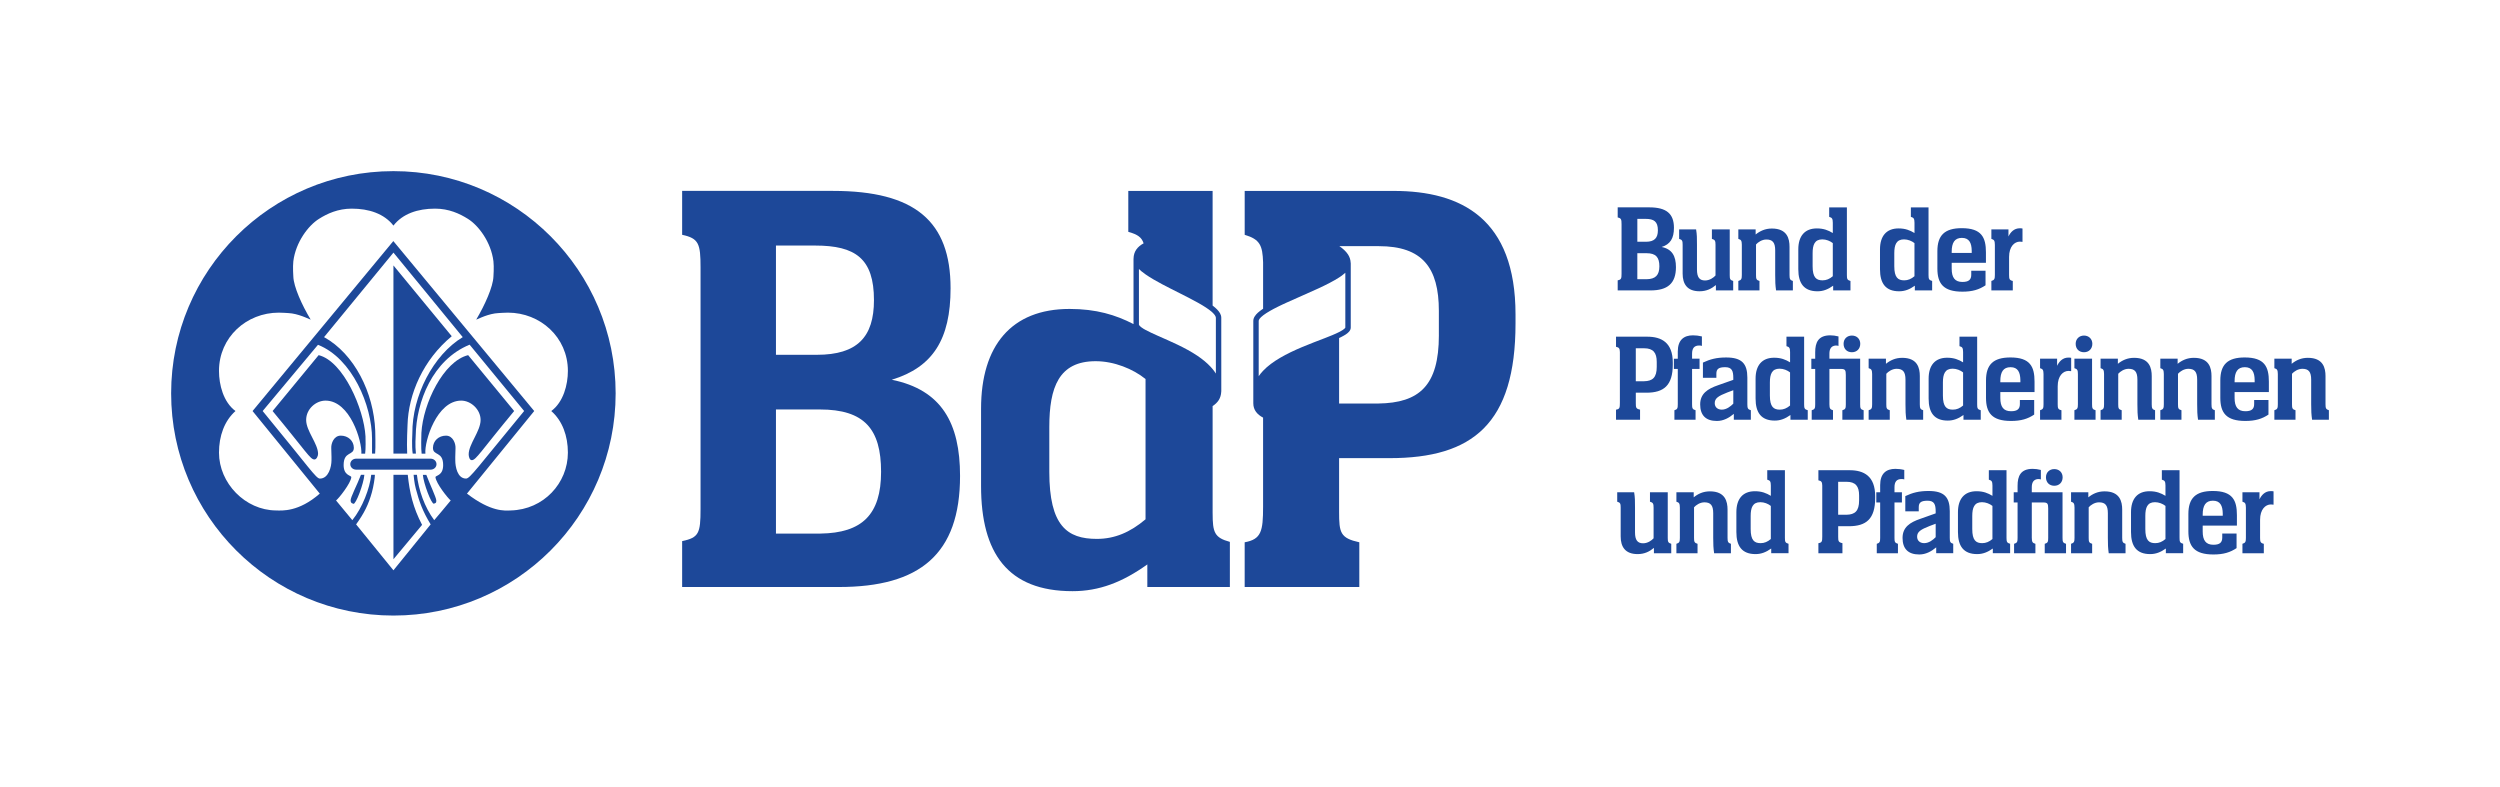
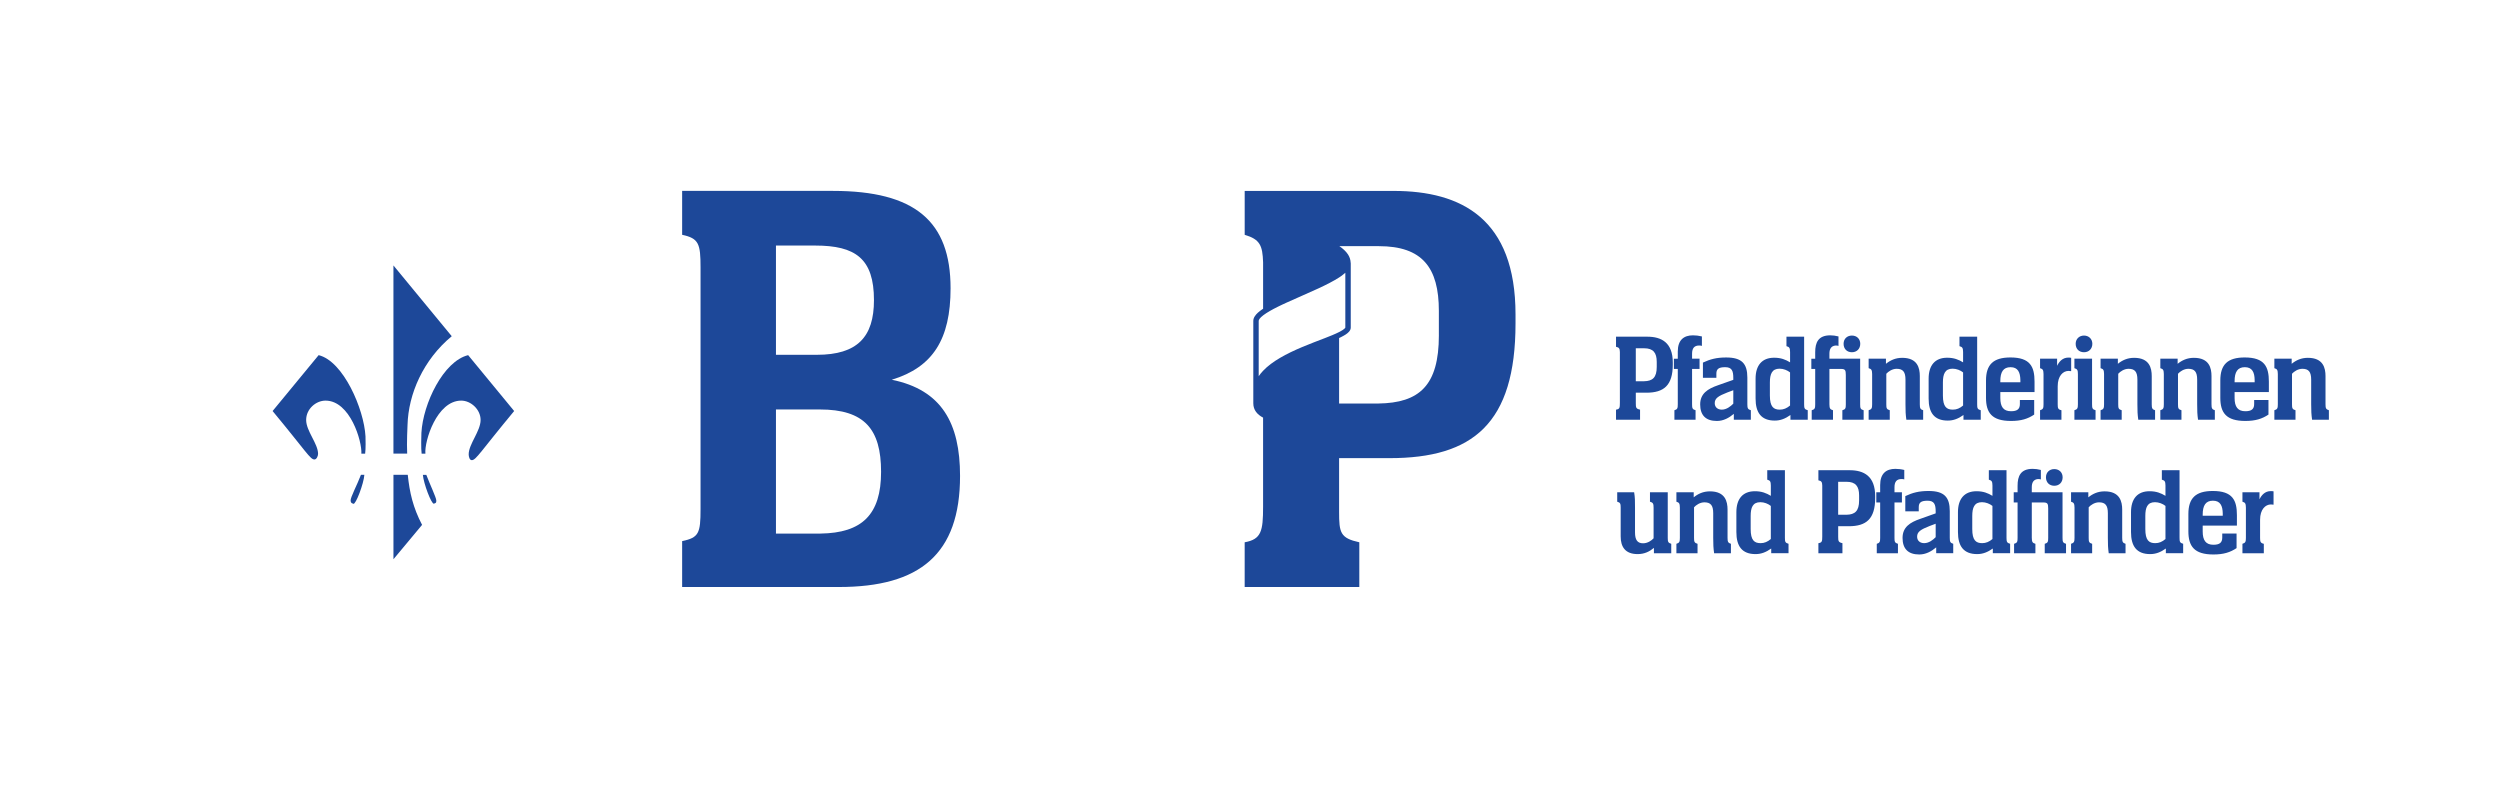
<svg xmlns="http://www.w3.org/2000/svg" id="Ebene_1" data-name="Ebene 1" viewBox="0 0 1437.16 452.23">
  <defs>
    <style>
      .cls-1 {
        fill: #1d4899;
        stroke-width: 0px;
      }
    </style>
  </defs>
  <g>
-     <path class="cls-1" d="M226.18,98.38c-70.59,0-127.8,57.22-127.8,127.74s57.21,127.74,127.8,127.74,127.73-57.22,127.73-127.74-57.21-127.74-127.73-127.74ZM261.73,264.73c0-.59-.06-2.37.13-7.11.13-2.7-1.52-7.18-5.46-7.18-4.22,0-7.44,2.97-7.51,6.98-.07,4.74,5.86,1.84,5.86,9.94,0,6.25-4.48,5.86-4.41,6.97.26,3.43,7.18,12.19,8.76,13.37-.93,1.25-9.49,11.32-9.49,11.32-5.53-7.44-9.02-17.44-9.94-26.07h-1.91s.39,4.87,1.32,8.16c1.84,6.92,3.82,12.77,8.49,20.34l-21.4,26.4-21.46-26.4c4.67-6.45,7.17-11.51,9.08-18.43.92-3.23,1.78-8.83,1.72-10.07h-2.11c-.79,7.7-5.07,18.97-10.86,26.07,0,0-8.36-10.07-9.35-11.32,1.59-1.19,8.49-9.94,8.76-13.37.07-1.12-4.41-.79-4.41-6.97,0-8.17,5.93-5.26,5.87-10.01-.07-3.95-3.29-6.92-7.51-6.92-3.96,0-5.6,4.41-5.47,7.18.2,4.74.13,6.52.13,7.04,0,3.63-1.65,10.47-6.65,10.47-2.24,0-5.86-5.99-32.92-38.84l31.8-38.07c19.69,7.78,31.08,34.9,31.08,54.06v8.49h1.78c.33-3.36.06-13.1.06-13.1-.86-21.93-11.98-44.25-29.43-53.86l39.9-48.59,39.83,48.59c-16.99,10.27-29.1,33.78-28.97,55.37,0,0-.46,7.24.2,11.59h1.85c-.53-4.81-.13-10.08-.13-10.08.32-19.82,9.74-43.85,31.01-52.54l31.34,38.13c-27.06,32.78-31.14,38.84-33.39,38.84-5,0-6.19-6.84-6.19-10.4ZM293.6,293.44c-3.43.13-11.26.98-25.16-9.68l38.66-47.47-80.99-97.71-80.92,97.71,38.64,47.47c-12.18,10.66-21.72,9.75-25.15,9.68-17.71-.13-32.79-15.68-32.79-33.25,0-9.54,3.1-18.24,9.48-23.9-6.97-5.14-9.48-15.14-9.48-23.05,0-19.42,15.87-33.51,34.37-33.51.59,0,5.21.13,7.57.46,5.6.85,11,3.88,10.74,3.49-5.01-8.3-9.75-18.83-9.94-24.69,0,0-.39-5.4,0-8.82,1.38-11,8.62-20.54,14.75-24.36,4.67-2.96,10.86-5.87,18.83-5.87,9.88,0,18.64,2.9,23.97,9.75,5.27-6.84,14.03-9.75,23.9-9.75,8.03,0,14.16,2.9,18.9,5.87,6.13,3.82,13.3,13.36,14.68,24.36.4,3.42,0,8.82,0,8.82-.2,5.86-4.94,16.39-9.87,24.69-.27.4,5.07-2.63,10.66-3.49,2.37-.33,7.04-.46,7.57-.46,18.51,0,34.44,14.09,34.44,33.51,0,7.9-2.57,17.91-9.55,23.05,6.45,5.66,9.55,14.36,9.55,23.9,0,17.58-13.96,32.79-32.86,33.25Z" />
-     <path class="cls-1" d="M204.78,263.67c-1.91,0-3.42,1.38-3.42,3.16s1.52,3.16,3.42,3.16h42.73c1.91,0,3.42-1.38,3.42-3.16s-1.52-3.16-3.42-3.16h-42.73Z" />
    <path class="cls-1" d="M234.27,244.38c.46-17.85,9.02-37.53,25.42-51.1l-33.52-40.69v108.18h7.9c-.33-5.99.2-16.39.2-16.39Z" />
    <path class="cls-1" d="M226.18,272.96v48.53l16.46-19.76c-5.21-9.94-7.18-18.63-8.23-28.77h-8.23Z" />
    <path class="cls-1" d="M207.74,260.78h2.17c.39-2.77.26-8.56.2-9.94-.86-15.67-12.71-43.19-26.93-46.68l-26.47,32.13c19.49,23.5,21.6,27.85,24.04,27.85,1.25,0,2.1-1.98,2.1-3.22,0-5.87-6.85-13.11-6.85-19.49s5.67-11.13,11.13-11.13c14.15,0,21.07,23.44,20.61,30.49Z" />
    <path class="cls-1" d="M295.58,236.29l-26.46-32.13c-14.22,3.49-25.94,27.85-26.87,44.71-.07,1.38-.27,9.15.13,11.92h2.17c-.67-7.11,6.52-30.49,20.6-30.49,5.53,0,11.13,5.07,11.13,11.13,0,6.39-6.85,13.89-6.85,19.75,0,1.25.47,3.35,1.78,3.35,2.44,0,4.88-4.74,24.36-28.24Z" />
    <path class="cls-1" d="M201.56,287.78c.13.92.13,1.38,1.58,1.84,1.38.59,5.99-11.72,6.32-16.66h-1.97c-2.05,5.52-6.13,13.09-5.93,14.81Z" />
    <path class="cls-1" d="M243.09,272.96c.4,4.94,4.88,16.85,6.33,16.6,1.58-.4,1.38-1.13,1.38-1.98-.13-1.71-3.62-9.09-5.73-14.61h-1.98Z" />
  </g>
  <g>
    <path class="cls-1" d="M801.22,109.75h-85.69v25.24c8.87,2.62,10.25,6.22,10.58,15.79v26.72c-.15.1-.3.19-.45.29-1.9,1.31-3.42,2.58-4.34,4.05-.5.77-.84,1.65-.84,2.62v47.38c0,3.84,2.21,6.43,5.62,8.24v51.28c0,14-1.02,18.66-10.58,20.38v25.71h65.9v-25.71c-10.92-2.4-11.62-5.47-11.62-17.41v-30.96h29.02c47.81,0,72.4-19.79,72.4-77.48v-5.11c0-54.98-31.08-71.02-70-71.02ZM761.04,194.59c-7.64,2.96-17.32,6.49-25.33,11.22-3.66,2.16-6.98,4.57-9.6,7.34-.94.99-1.79,2.02-2.53,3.11v-31.8c0-.25.11-.68.57-1.29.41-.54,1.09-1.18,1.96-1.85.08-.06.15-.12.23-.18,1.97-1.49,4.89-3.14,8.32-4.84.35-.17.73-.35,1.09-.53.56-.27,1.11-.54,1.69-.81.64-.3,1.31-.61,1.97-.91,5.93-2.72,12.65-5.54,18.7-8.35,4.43-2.07,8.49-4.13,11.69-6.19.54-.35,1.06-.7,1.54-1.05.75-.54,1.42-1.09,2.04-1.65v31.5l-.05.11c-.07.11-.2.29-.45.52-.5.47-1.36,1.04-2.49,1.63-.19.1-.39.21-.59.31-2.21,1.14-5.29,2.37-8.77,3.72ZM827.16,192.71c0,29.02-11.26,38.92-34.81,39.26h-22.55v-37.65c.46-.21.9-.42,1.32-.64,1.92-.97,3.39-1.85,4.41-3.03.54-.63.97-1.42.97-2.37v-36.91c0-.12-.02-.23-.05-.34-.07-1.76-.62-3.37-1.58-4.83-1.16-1.74-2.85-3.28-4.9-4.69h22.71c24.92,0,34.47,12.28,34.47,37.2v14Z" />
-     <path class="cls-1" d="M697.09,295.12v-61.69c1.44-.93,2.66-2.06,3.55-3.46.82-1.34,1.3-2.89,1.4-4.66.02-.1.03-.21.03-.31v-.21c0-.06.01-.12.01-.18v-17.62s0-.04-.01-.07v-24.24c0-.93-.27-1.81-.72-2.6-.84-1.47-2.19-2.8-3.91-4.14-.11-.09-.23-.17-.35-.26v-65.93h-48.47v23.52c5.28,1.49,7.67,3.09,8.81,6.61-1.73.94-3.19,2.1-4.22,3.59-.99,1.45-1.54,3.17-1.57,5.17,0,.06-.02.12-.02.18v37.49c-10.28-5.32-21.49-8.71-36.78-8.71-33.47,0-50.86,21.15-50.86,57.33v44.49c0,38.58,15.36,60.43,52.56,60.43,15.36,0,28.68-5.13,43.02-15.38v12.98h47.45v-25.94c-8.87-2.4-9.91-5.47-9.91-16.4ZM658.53,298.53c-8.89,7.51-17.75,11.26-28,11.26-17.08,0-27.32-7.51-27.32-38.56v-25.71c0-22.87,5.47-37.88,26.64-37.88,10.58,0,21.51,4.43,28.68,10.25v80.65ZM688.46,204.59c-7.19-4.84-15.88-8.46-22.71-11.49-2.82-1.25-5.3-2.39-7.22-3.44-.41-.22-.79-.44-1.15-.65-1-.61-1.74-1.18-2.17-1.65-.23-.23-.34-.41-.41-.54l-.07-.23v-31.95c.46.45.95.9,1.49,1.35.69.57,1.46,1.13,2.26,1.7,2.72,1.9,6.01,3.8,9.59,5.7,6.61,3.51,14.11,7.04,20.08,10.36.3.17.61.34.91.5,3.08,1.74,5.68,3.42,7.44,4.93.21.18.4.36.58.54.58.56,1.05,1.08,1.34,1.54.41.63.54,1.09.54,1.42v32.06c-.56-.89-1.2-1.75-1.88-2.58-.37-.45-.76-.88-1.16-1.32-2.14-2.3-4.69-4.37-7.47-6.25Z" />
    <path class="cls-1" d="M446.07,235.39h25.26c25.6,0,35.17,11.26,35.17,35.85s-10.92,35.15-34.83,35.49h-25.6v-71.33ZM446.07,203.97v-62.81h22.53c23.23,0,33.81,7.51,33.81,31.39,0,21.17-9.57,31.41-32.79,31.41h-23.54ZM392.13,337.45h90.13c46.43,0,69.64-18.77,69.64-63.85,0-30.37-10.58-49.48-39.26-55.3,23.57-7.17,33.81-23.2,33.81-52.58,0-38.56-20.49-55.98-67.6-55.98h-86.71v25.24c9.57,2.04,10.58,5.11,10.58,18.77v138.89c0,14-1.02,16.4-10.58,18.43v26.37Z" />
  </g>
  <g>
    <path class="cls-1" d="M1289.09,318.04h12.3v-5.43c-1.92-.43-2.15-1.15-2.15-3.44v-10.38c0-5.95,3.08-8.8,6.22-8.8.59,0,.95.07,1.52.14v-7.67c-.66-.14-1.09-.14-1.58-.14-3.37,0-5.36,2.35-6.51,4.73v-4.07h-9.79v5.43c1.72.5,1.92,1.15,1.99,3.44v17.32c0,2.28-.27,2.92-1.99,3.44v5.43ZM1266.25,296.5v-.66c0-5.16,1.65-8.01,5.88-8.01s5.59,2.92,5.65,7.37v1.29h-11.53ZM1285.92,302.16v-6.02c0-8.59-2.49-13.89-13.86-13.89-9.88,0-14.04,4.14-14.04,13.23v9.95c0,8.59,3.37,13.32,14.38,13.32,5.81,0,9.68-1.22,13.32-3.66v-8.37h-8.23v2.35c0,2.94-1.65,4.09-5.09,4.09-4.36,0-6.15-2.58-6.15-7.6v-3.42h19.68ZM1244.85,290.85v19.02c-1.85,1.58-3.71,2.37-5.86,2.37-3.6,0-5.72-1.58-5.72-8.1v-7.51c0-4.79,1.13-7.94,5.56-7.94,2.22,0,4.52.93,6.02,2.15M1252.95,270.29h-10.18v5.45c1.81.5,2.01,1.15,2.08,3.37v5.93c-2.58-1.56-5.22-2.65-9.16-2.65-7.01,0-10.65,4.43-10.65,12.03v11.44c0,8.1,3.21,12.67,11.01,12.67,3.21,0,6.02-1.06,9.02-3.21v2.71h9.95v-5.43c-1.88-.52-2.08-1.15-2.08-3.44v-38.88ZM1190.55,318.04h12.15v-5.43c-1.79-.52-1.99-1.15-1.99-3.44v-17.55c1.13-1.29,3.44-2.85,5.93-2.85,3.6,0,5.09,1.72,5.09,6.22v14.18c0,3.87.07,5.79.5,8.87h9.66v-5.43c-1.63-.52-1.92-1.15-1.92-3.44v-16.17c0-4.66-1.29-10.54-10.15-10.54-3.87,0-6.88,1.45-9.32,3.44v-2.92h-9.93v5.43c1.7.5,1.92,1.15,1.99,3.37v17.39c0,2.28-.29,2.92-1.99,3.44v5.43ZM1185.73,274.39c0-2.8-1.99-4.73-4.79-4.73s-4.79,1.92-4.79,4.73c0,3.01,2.01,4.86,4.79,4.86s4.79-1.92,4.79-4.86M1185.66,282.98h-17.66v-2.87c0-2.65.93-4.5,3.57-4.73.57,0,1.36.07,1.65.23v-5.45c-1.79-.43-3.08-.63-4.73-.63-7.01,0-8.66,4.27-8.66,9.73v3.73h-2.22v5.86h2.22v20.33c0,2.28-.2,2.92-2.01,3.44v5.43h12.26v-5.43c-1.81-.52-2.01-1.15-2.08-3.44v-20.33h6.65c2.35,0,2.78.63,2.78,3.44v16.89c0,2.28-.2,2.92-1.99,3.44v5.43h12.24v-5.43c-1.79-.52-2.01-1.15-2.01-3.44v-26.19ZM1145.38,290.85v19.02c-1.85,1.58-3.73,2.37-5.88,2.37-3.57,0-5.72-1.58-5.72-8.1v-7.51c0-4.79,1.15-7.94,5.59-7.94,2.22,0,4.5.93,6.02,2.15M1153.46,270.29h-10.15v5.45c1.79.5,2.01,1.15,2.08,3.37v5.93c-2.58-1.56-5.22-2.65-9.16-2.65-7.01,0-10.67,4.43-10.67,12.03v11.44c0,8.1,3.23,12.67,11.04,12.67,3.21,0,5.99-1.06,9-3.21v2.71h9.95v-5.43c-1.85-.52-2.08-1.15-2.08-3.44v-38.88ZM1112.75,301.07v7.73c-1.49,1.56-3.94,3.44-6.58,3.44-2.37,0-4.09-1.36-4.09-3.73,0-2.85,2.15-4.14,7.24-6.15l3.44-1.29ZM1095.29,293.93h7.73v-2.31c0-2.65,1.2-3.78,5.07-3.78s4.66,2.15,4.66,6.22v1.06l-8.73,3.1c-6.08,2.06-10.31,4.86-10.31,11.01s3.14,9.52,9.59,9.52c3.73,0,6.94-1.72,9.75-4.09v3.37h9.79v-5.43c-1.72-.52-1.99-1.15-1.99-3.44v-15.33c0-8.07-3.23-11.58-12.17-11.58-5.59,0-9.25,1-13.39,2.94v8.73ZM1078.89,318.04h12.17v-5.43c-1.79-.52-1.99-1.15-1.99-3.44v-20.33h4.27v-5.86h-4.27v-2.87c0-3.3,1.36-4.73,4.07-4.73.63,0,1.13.07,1.56.23v-5.45c-1.7-.43-3.51-.63-5.13-.63-5.22,0-8.73,2.65-8.73,9.3v4.16h-2.22v5.86h2.22v20.33c0,2.28-.23,2.92-1.95,3.44v5.43ZM1056.7,276.96h4.79c5.22,0,7.24,2.58,7.24,7.8v2.92c0,6.08-2.37,8.16-7.31,8.23h-4.73v-18.95ZM1045.33,318.04h13.82v-5.79c-2.28-.5-2.44-1.15-2.44-3.66v-6.08h6.08c10.02,0,15.18-4.14,15.18-16.24v-1.06c0-11.53-6.51-14.9-14.68-14.9h-17.96v5.81c1.79.36,2.15,1,2.22,3.01v29.27c0,2.94-.2,3.51-2.22,3.87v5.79ZM1017.98,290.85v19.02c-1.85,1.58-3.71,2.37-5.86,2.37-3.57,0-5.72-1.58-5.72-8.1v-7.51c0-4.79,1.13-7.94,5.59-7.94,2.22,0,4.5.93,5.99,2.15M1026.08,270.29h-10.15v5.45c1.79.5,1.99,1.15,2.06,3.37v5.93c-2.58-1.56-5.22-2.65-9.16-2.65-7.01,0-10.65,4.43-10.65,12.03v11.44c0,8.1,3.21,12.67,11.01,12.67,3.23,0,6.02-1.06,9.02-3.21v2.71h9.95v-5.43c-1.88-.52-2.08-1.15-2.08-3.44v-38.88ZM963.68,318.04h12.17v-5.43c-1.79-.52-2.01-1.15-2.01-3.44v-17.55c1.15-1.29,3.44-2.85,5.95-2.85,3.57,0,5.07,1.72,5.07,6.22v14.18c0,3.87.09,5.79.52,8.87h9.66v-5.43c-1.65-.52-1.94-1.15-1.94-3.44v-16.17c0-4.66-1.29-10.54-10.15-10.54-3.87,0-6.88,1.45-9.3,3.44v-2.92h-9.95v5.43c1.72.5,1.92,1.15,1.99,3.37v17.39c0,2.28-.27,2.92-1.99,3.44v5.43ZM960.74,318.04v-5.43c-1.79-.52-2.01-1.15-2.01-3.37v-26.26h-10.22v5.43c1.79.5,2.08,1.15,2.08,3.44v17.6c-1.09,1.22-3.37,2.87-6.02,2.87-3.23,0-4.66-1.85-4.66-6.31v-14.23c0-3.87,0-5.72-.5-8.8h-9.73v5.43c1.79.5,1.99,1.15,1.99,3.44v16.53c0,5.93,2.58,10.15,9.75,10.15,4,0,6.85-1.49,9.36-3.57v3.08h9.95Z" />
    <path class="cls-1" d="M1307.43,241.28h12.17v-5.45c-1.79-.5-2.01-1.13-2.01-3.42v-17.55c1.15-1.29,3.44-2.85,5.95-2.85,3.57,0,5.07,1.72,5.07,6.22v14.18c0,3.84.09,5.79.52,8.87h9.66v-5.45c-1.65-.5-1.94-1.13-1.94-3.42v-16.19c0-4.64-1.29-10.52-10.15-10.52-3.87,0-6.88,1.45-9.3,3.44v-2.94h-9.95v5.45c1.72.5,1.92,1.15,1.99,3.37v17.39c0,2.28-.27,2.92-1.99,3.42v5.45ZM1284.59,219.75v-.66c0-5.16,1.65-8.01,5.88-8.01s5.59,2.92,5.65,7.37v1.29h-11.53ZM1304.29,225.4v-6.02c0-8.59-2.51-13.89-13.89-13.89-9.88,0-14.02,4.14-14.02,13.23v9.95c0,8.59,3.35,13.32,14.38,13.32,5.79,0,9.66-1.22,13.3-3.66v-8.37h-8.23v2.35c0,2.94-1.65,4.09-5.07,4.09-4.36,0-6.17-2.58-6.17-7.6v-3.42h19.7ZM1241.87,241.28h12.17v-5.45c-1.79-.5-1.99-1.13-1.99-3.42v-17.55c1.13-1.29,3.44-2.85,5.93-2.85,3.6,0,5.09,1.72,5.09,6.22v14.18c0,3.84.07,5.79.5,8.87h9.66v-5.45c-1.63-.5-1.92-1.13-1.92-3.42v-16.19c0-4.64-1.29-10.52-10.15-10.52-3.87,0-6.88,1.45-9.32,3.44v-2.94h-9.95v5.45c1.72.5,1.95,1.15,2.01,3.37v17.39c0,2.28-.29,2.92-2.01,3.42v5.45ZM1207.51,241.28h12.17v-5.45c-1.79-.5-1.99-1.13-1.99-3.42v-17.55c1.13-1.29,3.44-2.85,5.93-2.85,3.6,0,5.09,1.72,5.09,6.22v14.18c0,3.84.07,5.79.5,8.87h9.66v-5.45c-1.63-.5-1.92-1.13-1.92-3.42v-16.19c0-4.64-1.29-10.52-10.15-10.52-3.87,0-6.88,1.45-9.32,3.44v-2.94h-9.95v5.45c1.72.5,1.95,1.15,2.01,3.37v17.39c0,2.28-.29,2.92-2.01,3.42v5.45ZM1192.49,241.28h12.17v-5.45c-1.79-.5-2.01-1.13-2.01-3.42v-26.21h-10.15v5.45c1.72.5,2.01,1.15,2.01,3.44v17.32c0,2.28-.29,2.92-2.01,3.42v5.45ZM1202.81,197.63c0-2.8-2.08-4.73-4.79-4.73s-4.79,1.92-4.79,4.73c0,3.01,1.99,4.86,4.79,4.86s4.79-1.95,4.79-4.86M1172.75,241.28h12.3v-5.45c-1.94-.41-2.15-1.13-2.15-3.42v-10.38c0-5.95,3.08-8.8,6.22-8.8.59,0,.93.07,1.52.14v-7.67c-.66-.14-1.09-.14-1.58-.14-3.37,0-5.36,2.35-6.51,4.73v-4.09h-9.79v5.45c1.72.5,1.92,1.15,1.99,3.44v17.32c0,2.28-.27,2.92-1.99,3.42v5.45ZM1149.91,219.75v-.66c0-5.16,1.65-8.01,5.88-8.01s5.56,2.92,5.65,7.37v1.29h-11.53ZM1169.58,225.4v-6.02c0-8.59-2.49-13.89-13.86-13.89-9.88,0-14.04,4.14-14.04,13.23v9.95c0,8.59,3.37,13.32,14.38,13.32,5.81,0,9.68-1.22,13.32-3.66v-8.37h-8.23v2.35c0,2.94-1.65,4.09-5.09,4.09-4.37,0-6.15-2.58-6.15-7.6v-3.42h19.68ZM1128.51,214.1v19.02c-1.85,1.58-3.71,2.37-5.86,2.37-3.6,0-5.74-1.58-5.74-8.1v-7.51c0-4.79,1.15-7.94,5.59-7.94,2.22,0,4.52.93,6.02,2.15M1136.61,193.54h-10.18v5.45c1.79.5,2.01,1.13,2.08,3.37v5.93c-2.58-1.56-5.22-2.65-9.16-2.65-7.01,0-10.65,4.43-10.65,12.03v11.44c0,8.1,3.21,12.67,11.01,12.67,3.21,0,6.02-1.06,9.02-3.21v2.71h9.93v-5.45c-1.85-.5-2.06-1.13-2.06-3.42v-38.88ZM1074.19,241.28h12.17v-5.45c-1.79-.5-1.99-1.13-1.99-3.42v-17.55c1.13-1.29,3.44-2.85,5.93-2.85,3.6,0,5.09,1.72,5.09,6.22v14.18c0,3.84.07,5.79.5,8.87h9.66v-5.45c-1.63-.5-1.92-1.13-1.92-3.42v-16.19c0-4.64-1.29-10.52-10.15-10.52-3.87,0-6.88,1.45-9.32,3.44v-2.94h-9.95v5.45c1.72.5,1.94,1.15,2.01,3.37v17.39c0,2.28-.29,2.92-2.01,3.42v5.45ZM1069.39,197.63c0-2.8-1.99-4.73-4.79-4.73s-4.79,1.92-4.79,4.73c0,3.01,2.01,4.86,4.79,4.86s4.79-1.95,4.79-4.86M1069.32,206.2h-17.66v-2.85c0-2.65.93-4.5,3.57-4.73.57,0,1.36.07,1.65.23v-5.45c-1.79-.43-3.08-.63-4.73-.63-7.01,0-8.66,4.27-8.66,9.73v3.71h-2.22v5.88h2.22v20.33c0,2.28-.23,2.92-2.01,3.42v5.45h12.24v-5.45c-1.79-.5-1.99-1.13-2.06-3.42v-20.33h6.65c2.35,0,2.78.63,2.78,3.44v16.89c0,2.28-.2,2.92-1.99,3.42v5.45h12.24v-5.45c-1.79-.5-2.01-1.13-2.01-3.42v-26.21ZM1029.04,214.1v19.02c-1.88,1.58-3.73,2.37-5.88,2.37-3.57,0-5.72-1.58-5.72-8.1v-7.51c0-4.79,1.15-7.94,5.59-7.94,2.22,0,4.5.93,6.02,2.15M1037.12,193.54h-10.15v5.45c1.79.5,2.01,1.13,2.08,3.37v5.93c-2.58-1.56-5.22-2.65-9.16-2.65-7.01,0-10.67,4.43-10.67,12.03v11.44c0,8.1,3.23,12.67,11.04,12.67,3.21,0,5.99-1.06,9-3.21v2.71h9.95v-5.45c-1.85-.5-2.08-1.13-2.08-3.42v-38.88ZM996.41,224.32v7.73c-1.52,1.56-3.94,3.44-6.58,3.44-2.37,0-4.09-1.36-4.09-3.73,0-2.85,2.15-4.14,7.24-6.15l3.44-1.29ZM978.95,217.17h7.73v-2.31c0-2.65,1.2-3.78,5.07-3.78s4.66,2.15,4.66,6.22v1.06l-8.73,3.08c-6.08,2.08-10.31,4.89-10.31,11.04s3.14,9.52,9.59,9.52c3.73,0,6.94-1.72,9.75-4.09v3.37h9.79v-5.45c-1.72-.5-2.01-1.13-2.01-3.42v-15.33c0-8.07-3.21-11.58-12.17-11.58-5.56,0-9.23,1-13.37,2.94v8.73ZM962.55,241.28h12.17v-5.45c-1.79-.5-2.01-1.13-2.01-3.42v-20.33h4.3v-5.88h-4.3v-2.85c0-3.3,1.38-4.73,4.09-4.73.63,0,1.13.07,1.56.23v-5.45c-1.72-.43-3.51-.63-5.13-.63-5.22,0-8.73,2.65-8.73,9.3v4.14h-2.24v5.88h2.24v20.33c0,2.28-.23,2.92-1.94,3.42v5.45ZM940.37,200.21h4.79c5.22,0,7.24,2.58,7.24,7.8v2.92c0,6.08-2.37,8.16-7.31,8.23h-4.73v-18.95ZM928.99,241.28h13.82v-5.79c-2.31-.5-2.44-1.15-2.44-3.66v-6.08h6.08c10.02,0,15.18-4.14,15.18-16.24v-1.06c0-11.53-6.51-14.9-14.68-14.9h-17.96v5.81c1.79.36,2.15,1,2.22,3.01v29.27c0,2.94-.2,3.51-2.22,3.87v5.79Z" />
-     <path class="cls-1" d="M1144.78,166.95h12.3v-5.43c-1.92-.43-2.13-1.15-2.13-3.44v-10.38c0-5.95,3.08-8.8,6.22-8.8.57,0,.93.07,1.49.14v-7.67c-.63-.14-1.06-.14-1.56-.14-3.37,0-5.38,2.35-6.51,4.73v-4.09h-9.82v5.45c1.72.5,1.94,1.15,2.01,3.44v17.32c0,2.28-.29,2.92-2.01,3.44v5.43ZM1121.96,145.42v-.66c0-5.16,1.65-8.01,5.86-8.01s5.59,2.92,5.65,7.37v1.29h-11.51ZM1141.64,151.08v-6.02c0-8.59-2.51-13.89-13.89-13.89-9.88,0-14.02,4.14-14.02,13.23v9.95c0,8.59,3.37,13.32,14.38,13.32,5.79,0,9.66-1.22,13.3-3.66v-8.37h-8.21v2.35c0,2.94-1.65,4.09-5.09,4.09-4.37,0-6.15-2.58-6.15-7.6v-3.42h19.68ZM1100.56,139.77v19.02c-1.88,1.58-3.73,2.37-5.88,2.37-3.57,0-5.72-1.58-5.72-8.1v-7.51c0-4.79,1.15-7.94,5.59-7.94,2.22,0,4.5.93,6.02,2.15M1108.64,119.21h-10.15v5.45c1.79.5,2.01,1.15,2.08,3.37v5.93c-2.58-1.56-5.22-2.65-9.16-2.65-7.01,0-10.67,4.43-10.67,12.03v11.44c0,8.1,3.21,12.67,11.01,12.67,3.23,0,6.02-1.06,9.02-3.21v2.71h9.95v-5.43c-1.85-.52-2.08-1.15-2.08-3.44v-38.88ZM1053.61,139.77v19.02c-1.85,1.58-3.73,2.37-5.88,2.37-3.57,0-5.72-1.58-5.72-8.1v-7.51c0-4.79,1.15-7.94,5.59-7.94,2.22,0,4.5.93,6.02,2.15M1061.71,119.21h-10.18v5.45c1.79.5,2.01,1.15,2.08,3.37v5.93c-2.58-1.56-5.22-2.65-9.16-2.65-7.01,0-10.67,4.43-10.67,12.03v11.44c0,8.1,3.23,12.67,11.04,12.67,3.21,0,5.99-1.06,9-3.21v2.71h9.95v-5.43c-1.85-.52-2.06-1.15-2.06-3.44v-38.88ZM999.29,166.95h12.17v-5.43c-1.79-.52-1.99-1.15-1.99-3.44v-17.55c1.13-1.29,3.42-2.85,5.93-2.85,3.57,0,5.09,1.72,5.09,6.22v14.18c0,3.84.07,5.79.5,8.87h9.66v-5.43c-1.65-.52-1.92-1.15-1.92-3.44v-16.19c0-4.64-1.29-10.52-10.18-10.52-3.84,0-6.85,1.45-9.3,3.44v-2.94h-9.95v5.45c1.72.5,1.94,1.15,2.01,3.37v17.39c0,2.28-.29,2.92-2.01,3.44v5.43ZM996.35,166.95v-5.43c-1.79-.52-1.99-1.15-1.99-3.37v-26.28h-10.25v5.45c1.79.5,2.08,1.15,2.08,3.44v17.6c-1.06,1.22-3.37,2.87-6.02,2.87-3.21,0-4.64-1.85-4.64-6.31v-14.23c0-3.87,0-5.72-.5-8.82h-9.75v5.45c1.79.5,2.01,1.15,2.01,3.44v16.53c0,5.93,2.58,10.15,9.73,10.15,4,0,6.88-1.49,9.39-3.57v3.08h9.93ZM941.25,145.56h5.29c5.36,0,7.37,2.35,7.37,7.51s-2.28,7.37-7.31,7.44h-5.36v-14.95ZM941.25,138.98v-13.16h4.73c4.86,0,7.08,1.56,7.08,6.58,0,4.43-2.01,6.58-6.88,6.58h-4.93ZM929.95,166.95h18.88c9.75,0,14.61-3.94,14.61-13.39,0-6.36-2.22-10.38-8.23-11.58,4.93-1.52,7.08-4.89,7.08-11.04,0-8.07-4.3-11.74-14.16-11.74h-18.18v5.81c2.01.43,2.22,1.06,2.22,3.94v28.34c0,2.94-.2,3.44-2.22,3.87v5.79Z" />
  </g>
</svg>